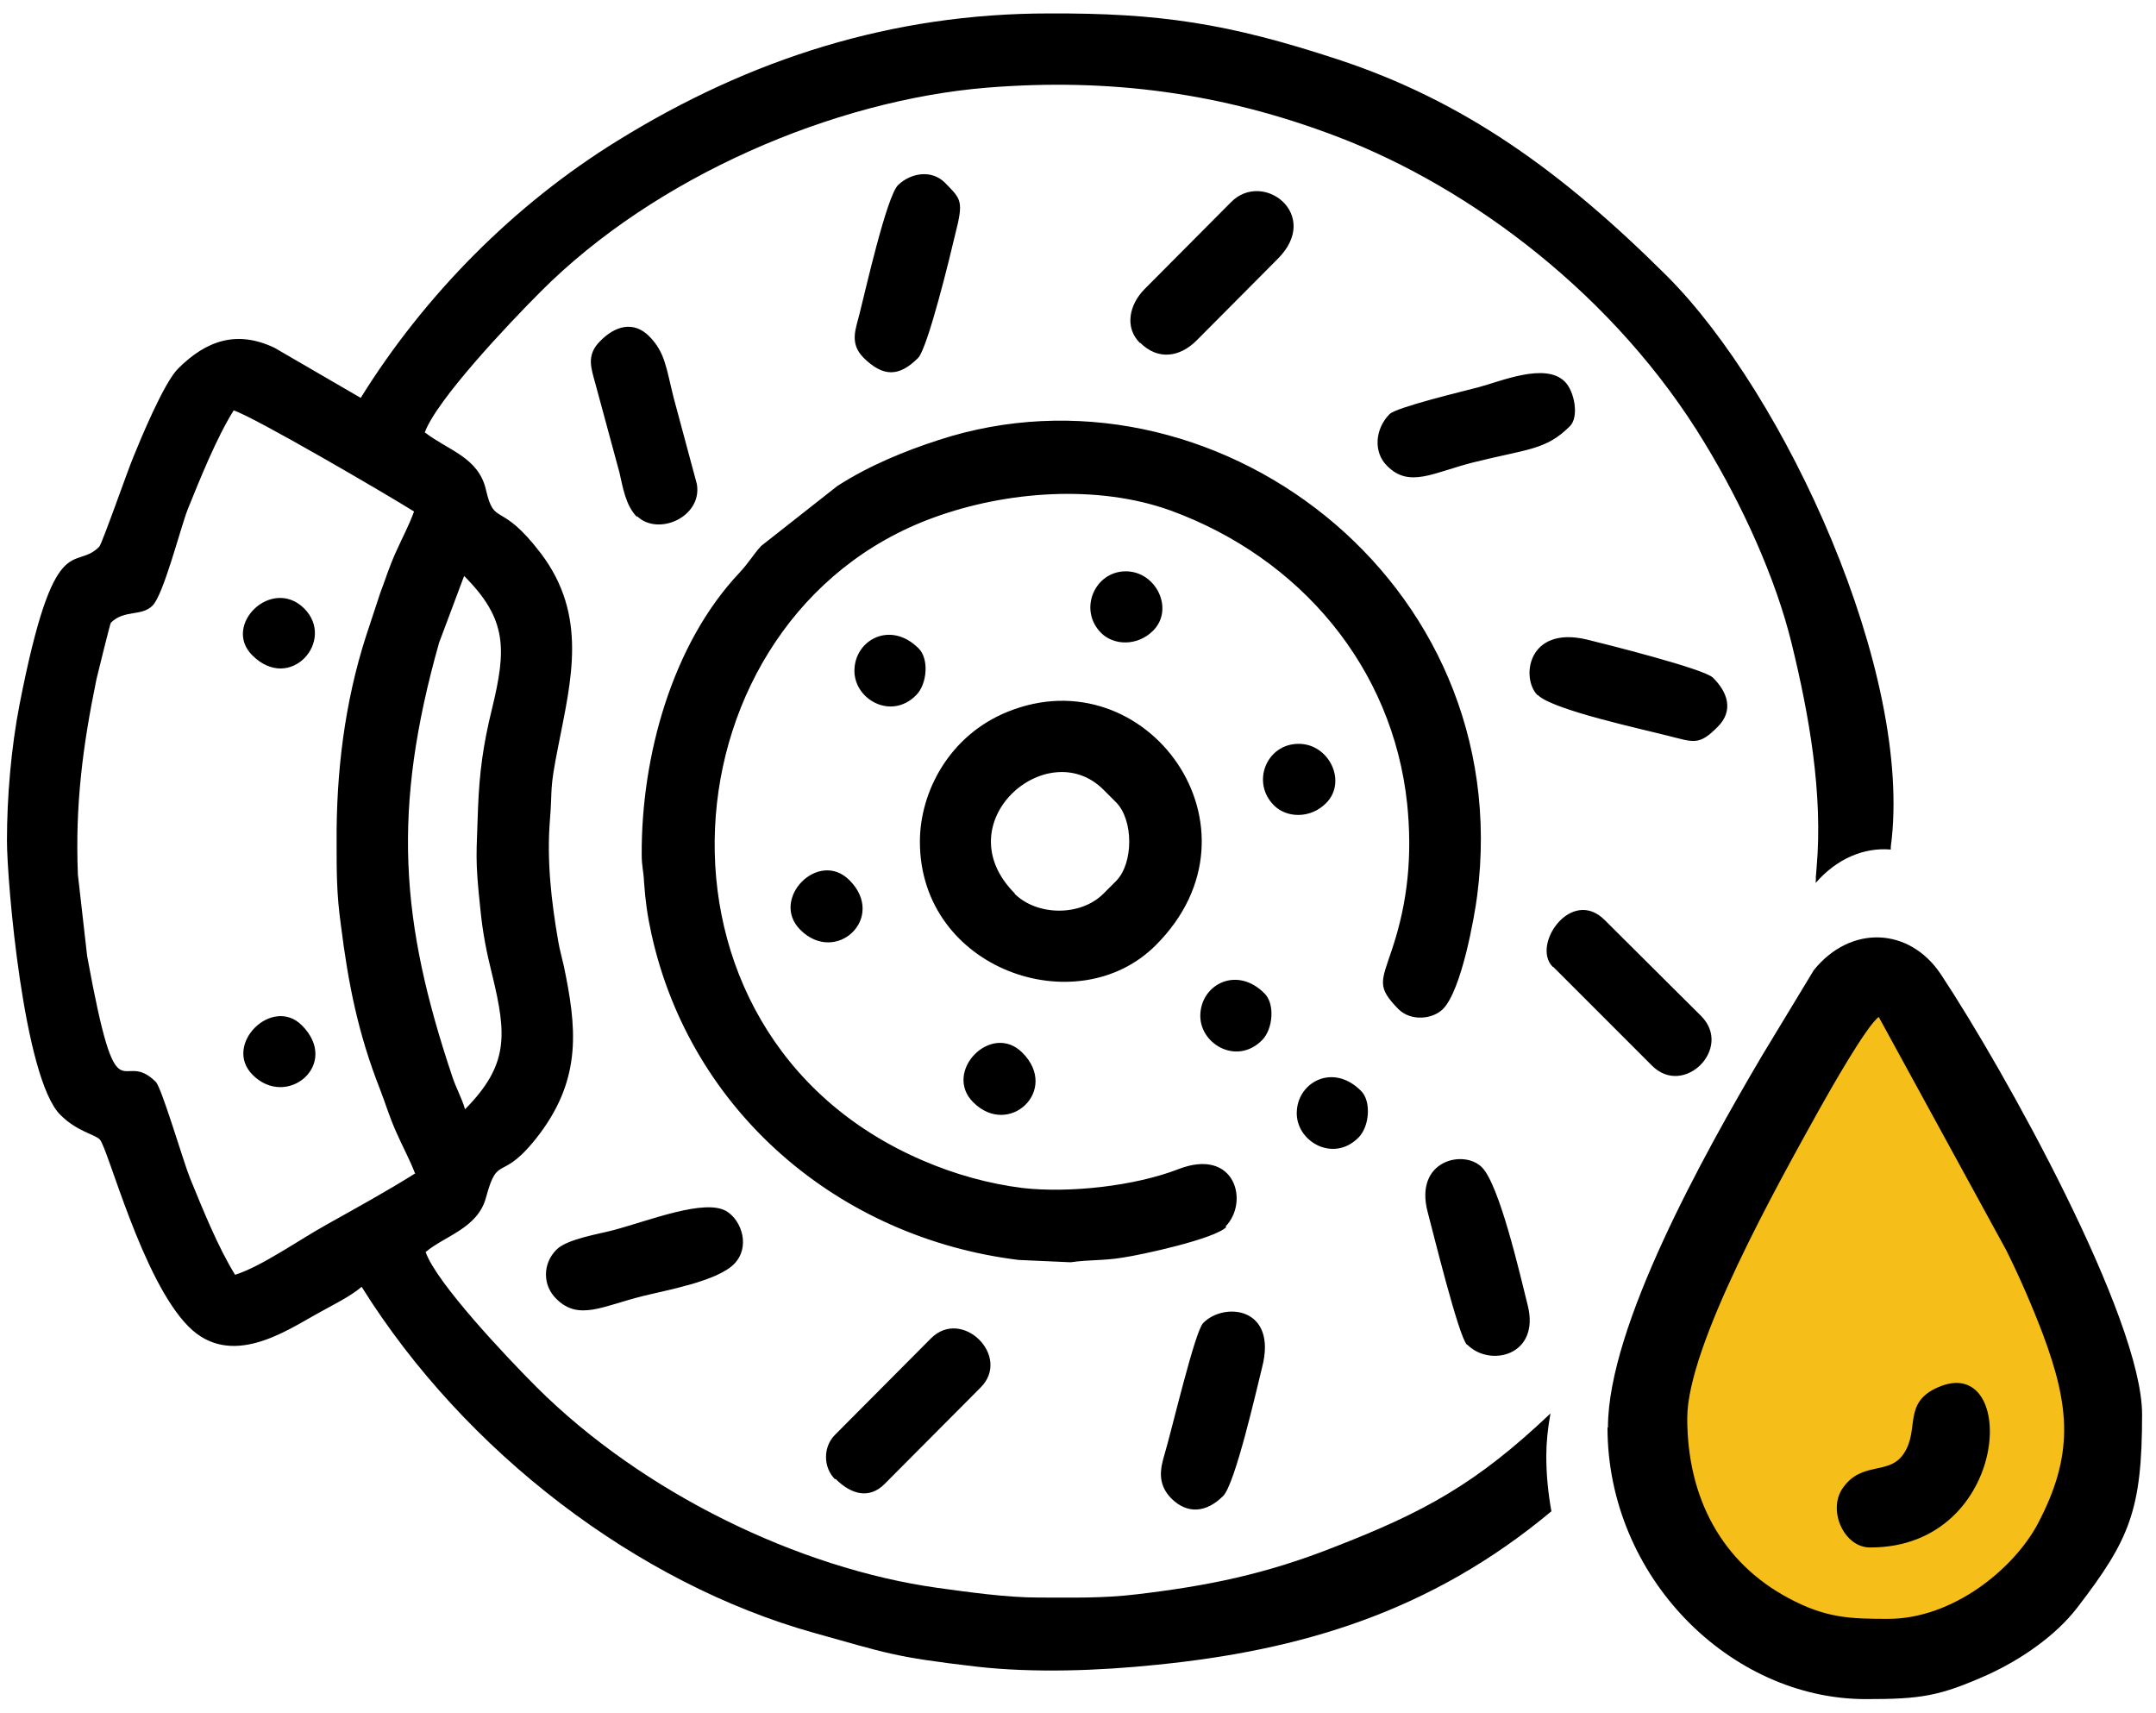
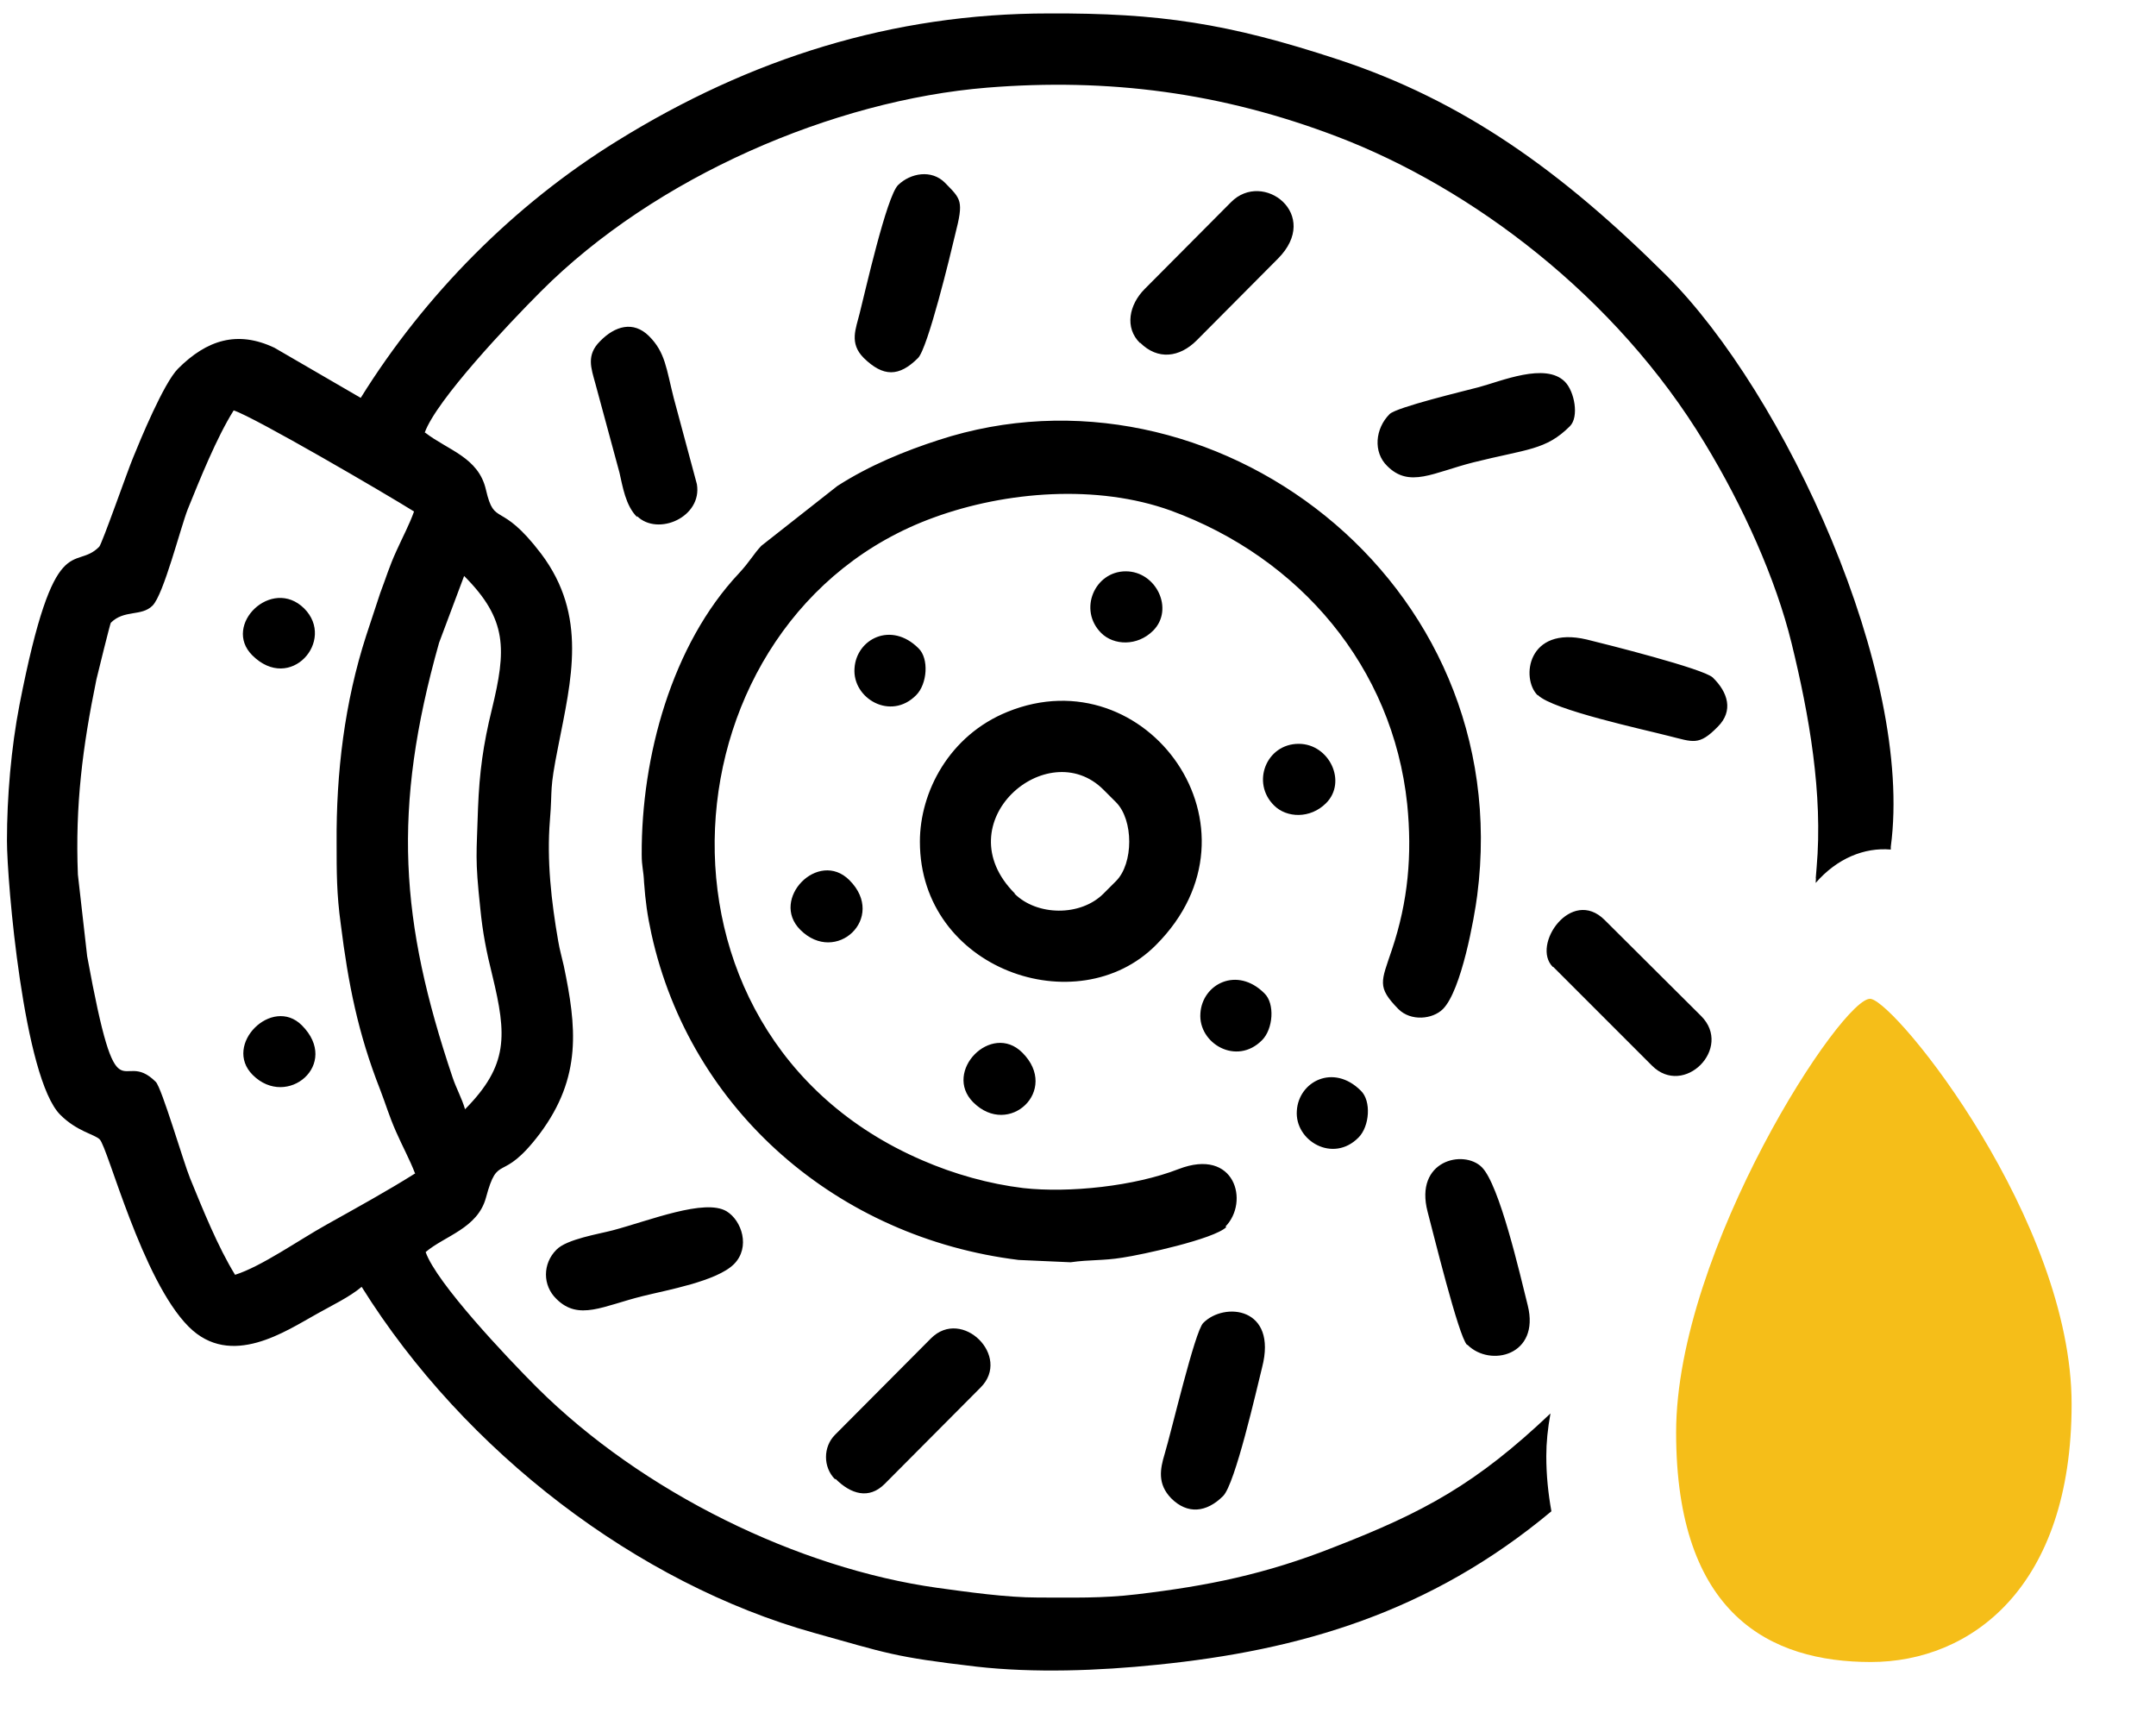
<svg xmlns="http://www.w3.org/2000/svg" id="Layer_2" data-name="Layer 2" viewBox="0 0 46.5 36.94">
  <g id="Layer_1-2" data-name="Layer 1">
    <g>
      <path d="M10.03,23.92c-.07-.24-.19-.45-.27-.69-1.13-3.36-1.31-5.76-.29-9.37l.54-1.44c.94.94.91,1.59.6,2.87-.19.77-.27,1.37-.3,2.13-.03,1.02-.07,1.06.05,2.18.05.51.13.92.26,1.44.31,1.28.35,1.93-.59,2.88h0ZM20.99,23.77c.77.77,1.87-.26,1.06-1.07-.67-.67-1.72.41-1.06,1.07h0ZM17.26,20.05c.77.77,1.87-.26,1.06-1.07-.67-.67-1.72.41-1.06,1.07h0ZM19.76,14.99c.24-.24.28-.79.05-1.01-.59-.59-1.34-.2-1.38.43-.05.65.78,1.14,1.33.58h0ZM27.22,22.43c.24-.24.28-.79.05-1.01-.59-.59-1.34-.2-1.38.43-.05.65.78,1.14,1.33.58h0ZM23.75,13.65c.27.27.78.29,1.12-.05.46-.46.07-1.28-.59-1.28-.67,0-1.03.83-.53,1.33h0ZM27.48,17.37c.27.27.78.29,1.12-.05.46-.46.07-1.28-.59-1.28-.7,0-1.03.84-.53,1.33h0ZM26.43,26.45c.52-.53.21-1.71-1.01-1.24-.95.37-2.36.52-3.35.41-.74-.09-1.49-.3-2.18-.6-6.38-2.75-5.62-11.73.25-13.86,1.56-.57,3.53-.72,5.11-.15,2.79,1.02,4.79,3.38,5.1,6.33.11,1.09.02,2.1-.33,3.14-.23.69-.33.8.14,1.28.27.27.74.22.96,0,.4-.4.68-1.98.74-2.45.88-6.82-5.75-11.74-11.62-9.82-.71.23-1.48.54-2.18.99l-1.64,1.29c-.17.18-.24.33-.48.59-1.45,1.54-2.11,3.96-2.1,6.07,0,.26.04.34.05.59.03.41.07.71.16,1.12.84,3.81,4.02,6.55,7.92,7.03l1.12.05c.42-.06.69-.03,1.12-.1.41-.06,1.98-.4,2.24-.66h0ZM21.89,19.27c-1.53-1.53.7-3.45,1.91-2.24l.27.27c.38.38.38,1.32,0,1.7l-.27.27c-.5.5-1.44.48-1.92,0h0ZM24.59,7.39c.38.38.85.32,1.22-.05l1.75-1.76c.95-.95-.32-1.92-1.01-1.22l-1.86,1.87c-.34.34-.44.84-.1,1.17h0ZM18.63,7.72c.42.41.76.41,1.17,0,.21-.21.7-2.23.8-2.66.19-.74.13-.76-.22-1.12-.29-.29-.74-.21-1.01.05-.25.25-.71,2.3-.83,2.77-.08.33-.23.64.09.96h0ZM25.26,32.31c.35.35.76.31,1.12-.05.26-.26.72-2.29.84-2.77.34-1.31-.82-1.42-1.27-.96-.18.18-.68,2.32-.83,2.82-.1.33-.16.65.14.96h0ZM29.92,10.05c.48.48.99.14,1.86-.08,1.16-.29,1.56-.26,2.08-.78.2-.2.1-.75-.11-.96-.42-.42-1.37-.01-1.86.12-.3.08-1.77.43-1.92.58-.31.31-.36.82-.05,1.12h0ZM31.65,29c.49.49,1.57.23,1.3-.85-.17-.68-.61-2.6-.99-2.98-.39-.39-1.46-.15-1.17.96.11.41.67,2.7.85,2.87h0ZM13.74,11.13c.45.44,1.41.02,1.29-.69l-.5-1.86c-.16-.63-.18-.98-.53-1.33-.34-.34-.74-.22-1.06.11-.3.3-.19.58-.1.91l.52,1.92c.07.3.13.71.38.96h0ZM33.17,14.99c.32.32,2.28.74,2.82.88.53.13.65.22,1.06-.2.34-.34.22-.74-.11-1.06-.2-.19-2.31-.72-2.72-.82-1.28-.3-1.42.84-1.06,1.2h0ZM12,28.01c.48.48,1.01.15,1.86-.06.52-.13,1.6-.32,1.97-.69.36-.36.17-.94-.16-1.14-.47-.28-1.66.2-2.45.41-.3.08-1,.19-1.22.42-.3.3-.3.77,0,1.06h0ZM33.5,20.85l2.13,2.13c.69.69,1.75-.38,1.06-1.07l-2.08-2.07c-.72-.72-1.59.54-1.12,1.01h0ZM18.02,31.89c.33.33.72.45,1.06.11l2.07-2.08c.67-.67-.4-1.73-1.07-1.06l-2.07,2.08c-.26.26-.26.7,0,.96h0ZM29.3,24.53c.24-.24.28-.79.05-1.01-.59-.59-1.34-.2-1.38.43-.05.65.78,1.14,1.33.58h0ZM5.45,23.18c.74.74,1.9-.23,1.06-1.07-.64-.64-1.71.42-1.06,1.07h0ZM5.44,14.13c.82.82,1.81-.32,1.12-1.01-.7-.69-1.77.36-1.12,1.01h0ZM24.93,20.38c2.51-2.51-.2-6.25-3.2-5.03-1.26.51-1.89,1.73-1.89,2.8,0,2.76,3.4,3.93,5.09,2.23h0ZM8.96,25.3c-.62.39-1.26.74-1.92,1.11-.61.34-1.4.9-1.97,1.08-.37-.6-.7-1.42-.97-2.08-.14-.34-.61-1.95-.74-2.08-.77-.77-.81.95-1.48-2.71l-.2-1.76c-.06-1.49.1-2.75.4-4.21.03-.13.3-1.22.31-1.22.29-.29.66-.13.9-.37.24-.24.6-1.67.76-2.08.26-.64.62-1.54.99-2.13.44.14,3.3,1.81,3.89,2.18-.1.28-.24.54-.38.85-.16.35-.22.57-.35.91l-.3.91c-.47,1.45-.65,2.97-.64,4.47,0,.64,0,1.11.09,1.76.16,1.28.37,2.35.85,3.57.12.31.19.56.34.9.14.32.3.61.41.9h0ZM9.16,9.33c.25-.7,1.81-2.35,2.5-3.04,2.47-2.48,6.32-4.13,9.63-4.4,2.61-.21,5.05.1,7.56,1.06,2.88,1.1,6,3.43,7.92,6.61.82,1.35,1.53,2.92,1.87,4.31.38,1.55.68,3.25.54,4.84-.04.48,0,.04-.02.33.46-.53,1.05-.77,1.62-.72,0-.02,0-.04,0-.06.5-3.74-2.28-9.77-4.84-12.32-2.26-2.25-4.38-3.77-7.09-4.66-2.37-.78-3.85-1-6.23-.99-3.37,0-6.44.97-9.31,2.75-2.22,1.37-4.15,3.32-5.53,5.54l-1.86-1.08c-.8-.38-1.46-.17-2.08.45-.31.31-.82,1.55-.97,1.92-.11.26-.67,1.86-.73,1.92-.54.55-.96-.48-1.72,3.41-.18.93-.27,1.99-.27,2.93,0,.87.36,5.12,1.15,5.91.36.36.74.42.85.53.18.18.91,3.03,1.92,4.04.91.91,2.1.09,2.77-.28.3-.17.7-.36.96-.58,2.23,3.57,5.96,6.4,9.75,7.46,1.58.44,1.71.52,3.51.73,1.23.14,2.64.09,3.89-.04,3.09-.31,5.9-1.13,8.51-3.31-.07-.39-.11-.78-.11-1.19,0-.29.03-.59.09-.92-1.6,1.52-2.73,2.13-4.66,2.88-1.49.59-2.74.84-4.26,1.02-.75.09-1.39.07-2.13.07-.69,0-1.52-.12-2.18-.21-2.99-.42-6.35-2.05-8.63-4.32-.67-.67-2.17-2.26-2.4-2.92.41-.35,1.12-.51,1.3-1.17.27-1,.32-.27,1.16-1.38.92-1.23.79-2.32.52-3.62-.04-.18-.09-.35-.12-.53-.15-.86-.25-1.75-.18-2.61.06-.73-.02-.6.18-1.6.28-1.43.64-2.81-.37-4.15-.89-1.17-1-.56-1.19-1.38-.16-.7-.82-.85-1.31-1.23h0Z" fill-rule="evenodd" />
      <path d="M40.35,21.54c.58.11,4.33,4.79,4.33,8.74s-2.17,5.56-4.33,5.56-4.2-1.01-4.2-4.95,3.62-9.46,4.2-9.35h0Z" fill="#f5be19" fill-rule="evenodd" />
-       <path d="M40.34,33.37c3.04,0,3.21-4.24,1.45-3.45-.75.33-.39.9-.72,1.41-.32.51-.92.15-1.34.78-.31.48.05,1.26.6,1.26h0ZM40.72,34.91c-.83,0-1.35-.02-2.15-.45-1.42-.76-2.18-2.14-2.18-3.88,0-1.56,1.94-5.02,2.85-6.66.23-.41,1.01-1.79,1.28-1.99l2.75,5.03c.29.58.57,1.23.79,1.81.59,1.58.67,2.61-.11,4.09-.51.96-1.82,2.05-3.23,2.05h0ZM34.67,30.78c0,3.23,2.65,5.86,5.57,5.86,1.19,0,1.59-.06,2.64-.53.7-.32,1.45-.83,1.92-1.44,1.13-1.47,1.4-2.1,1.4-4.17s-2.95-7.39-4.34-9.49c-.68-1.02-1.95-1.07-2.74-.09l-1.12,1.85c-1.25,2.12-3.32,5.83-3.32,8.01h0Z" fill-rule="evenodd" />
    </g>
  </g>
</svg>